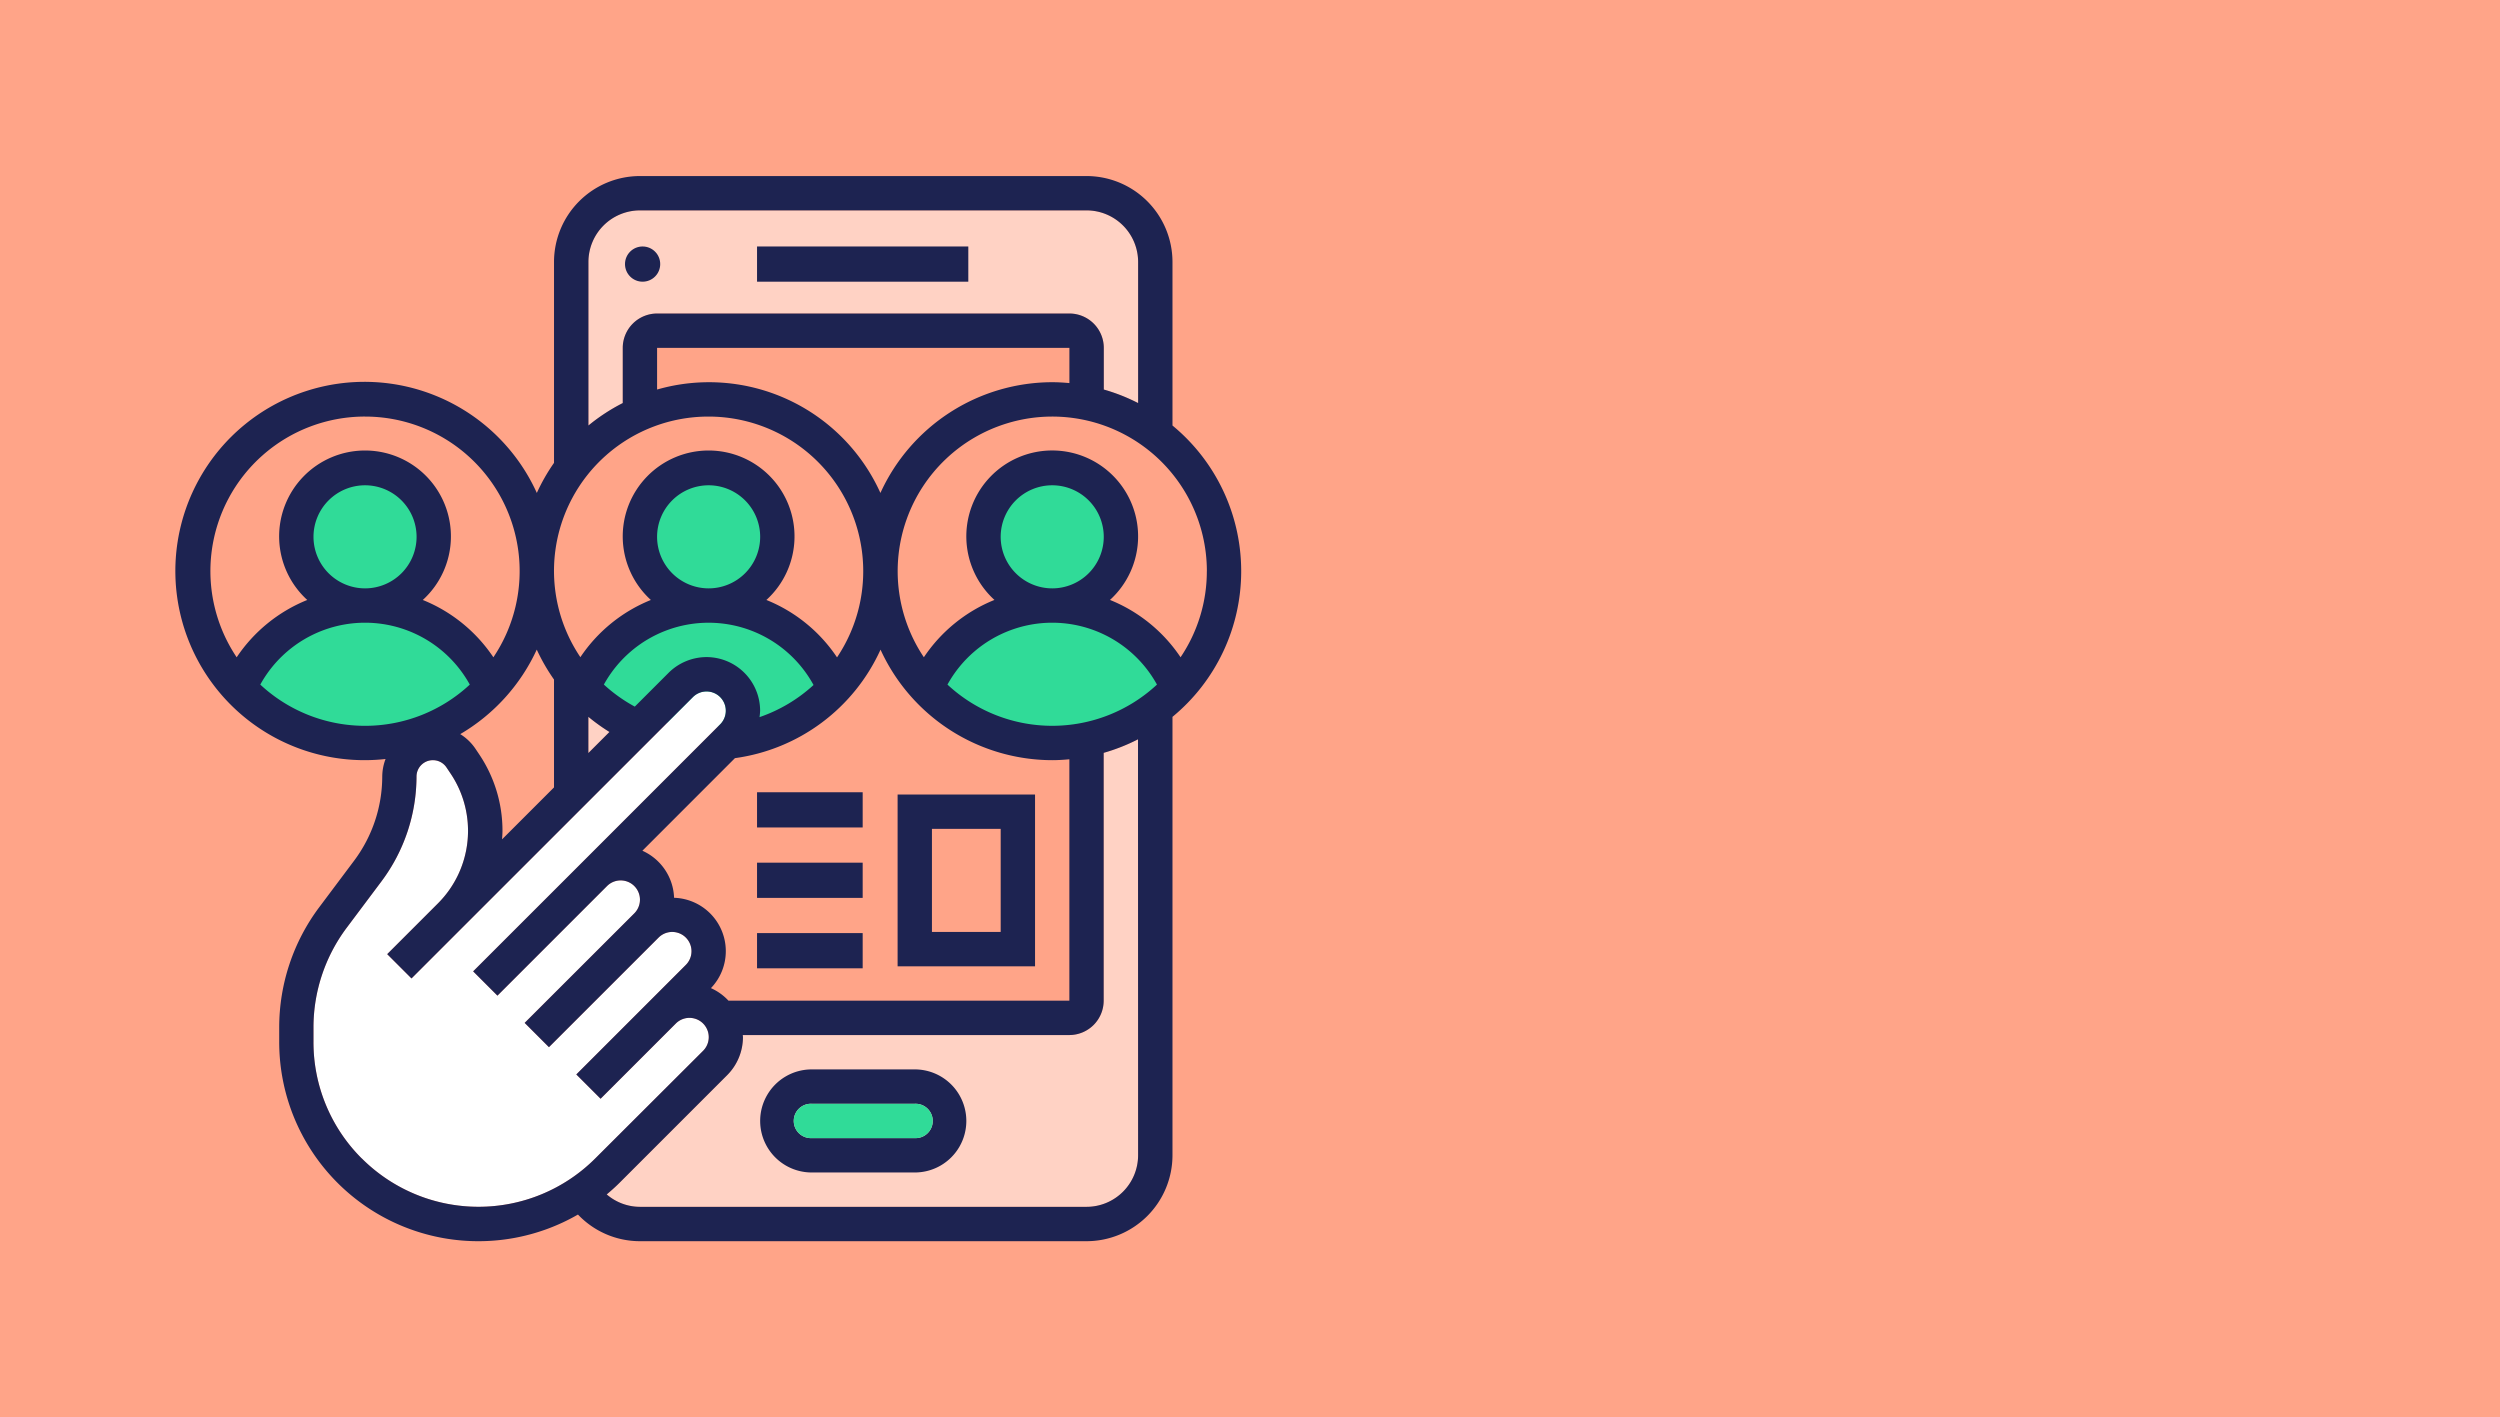
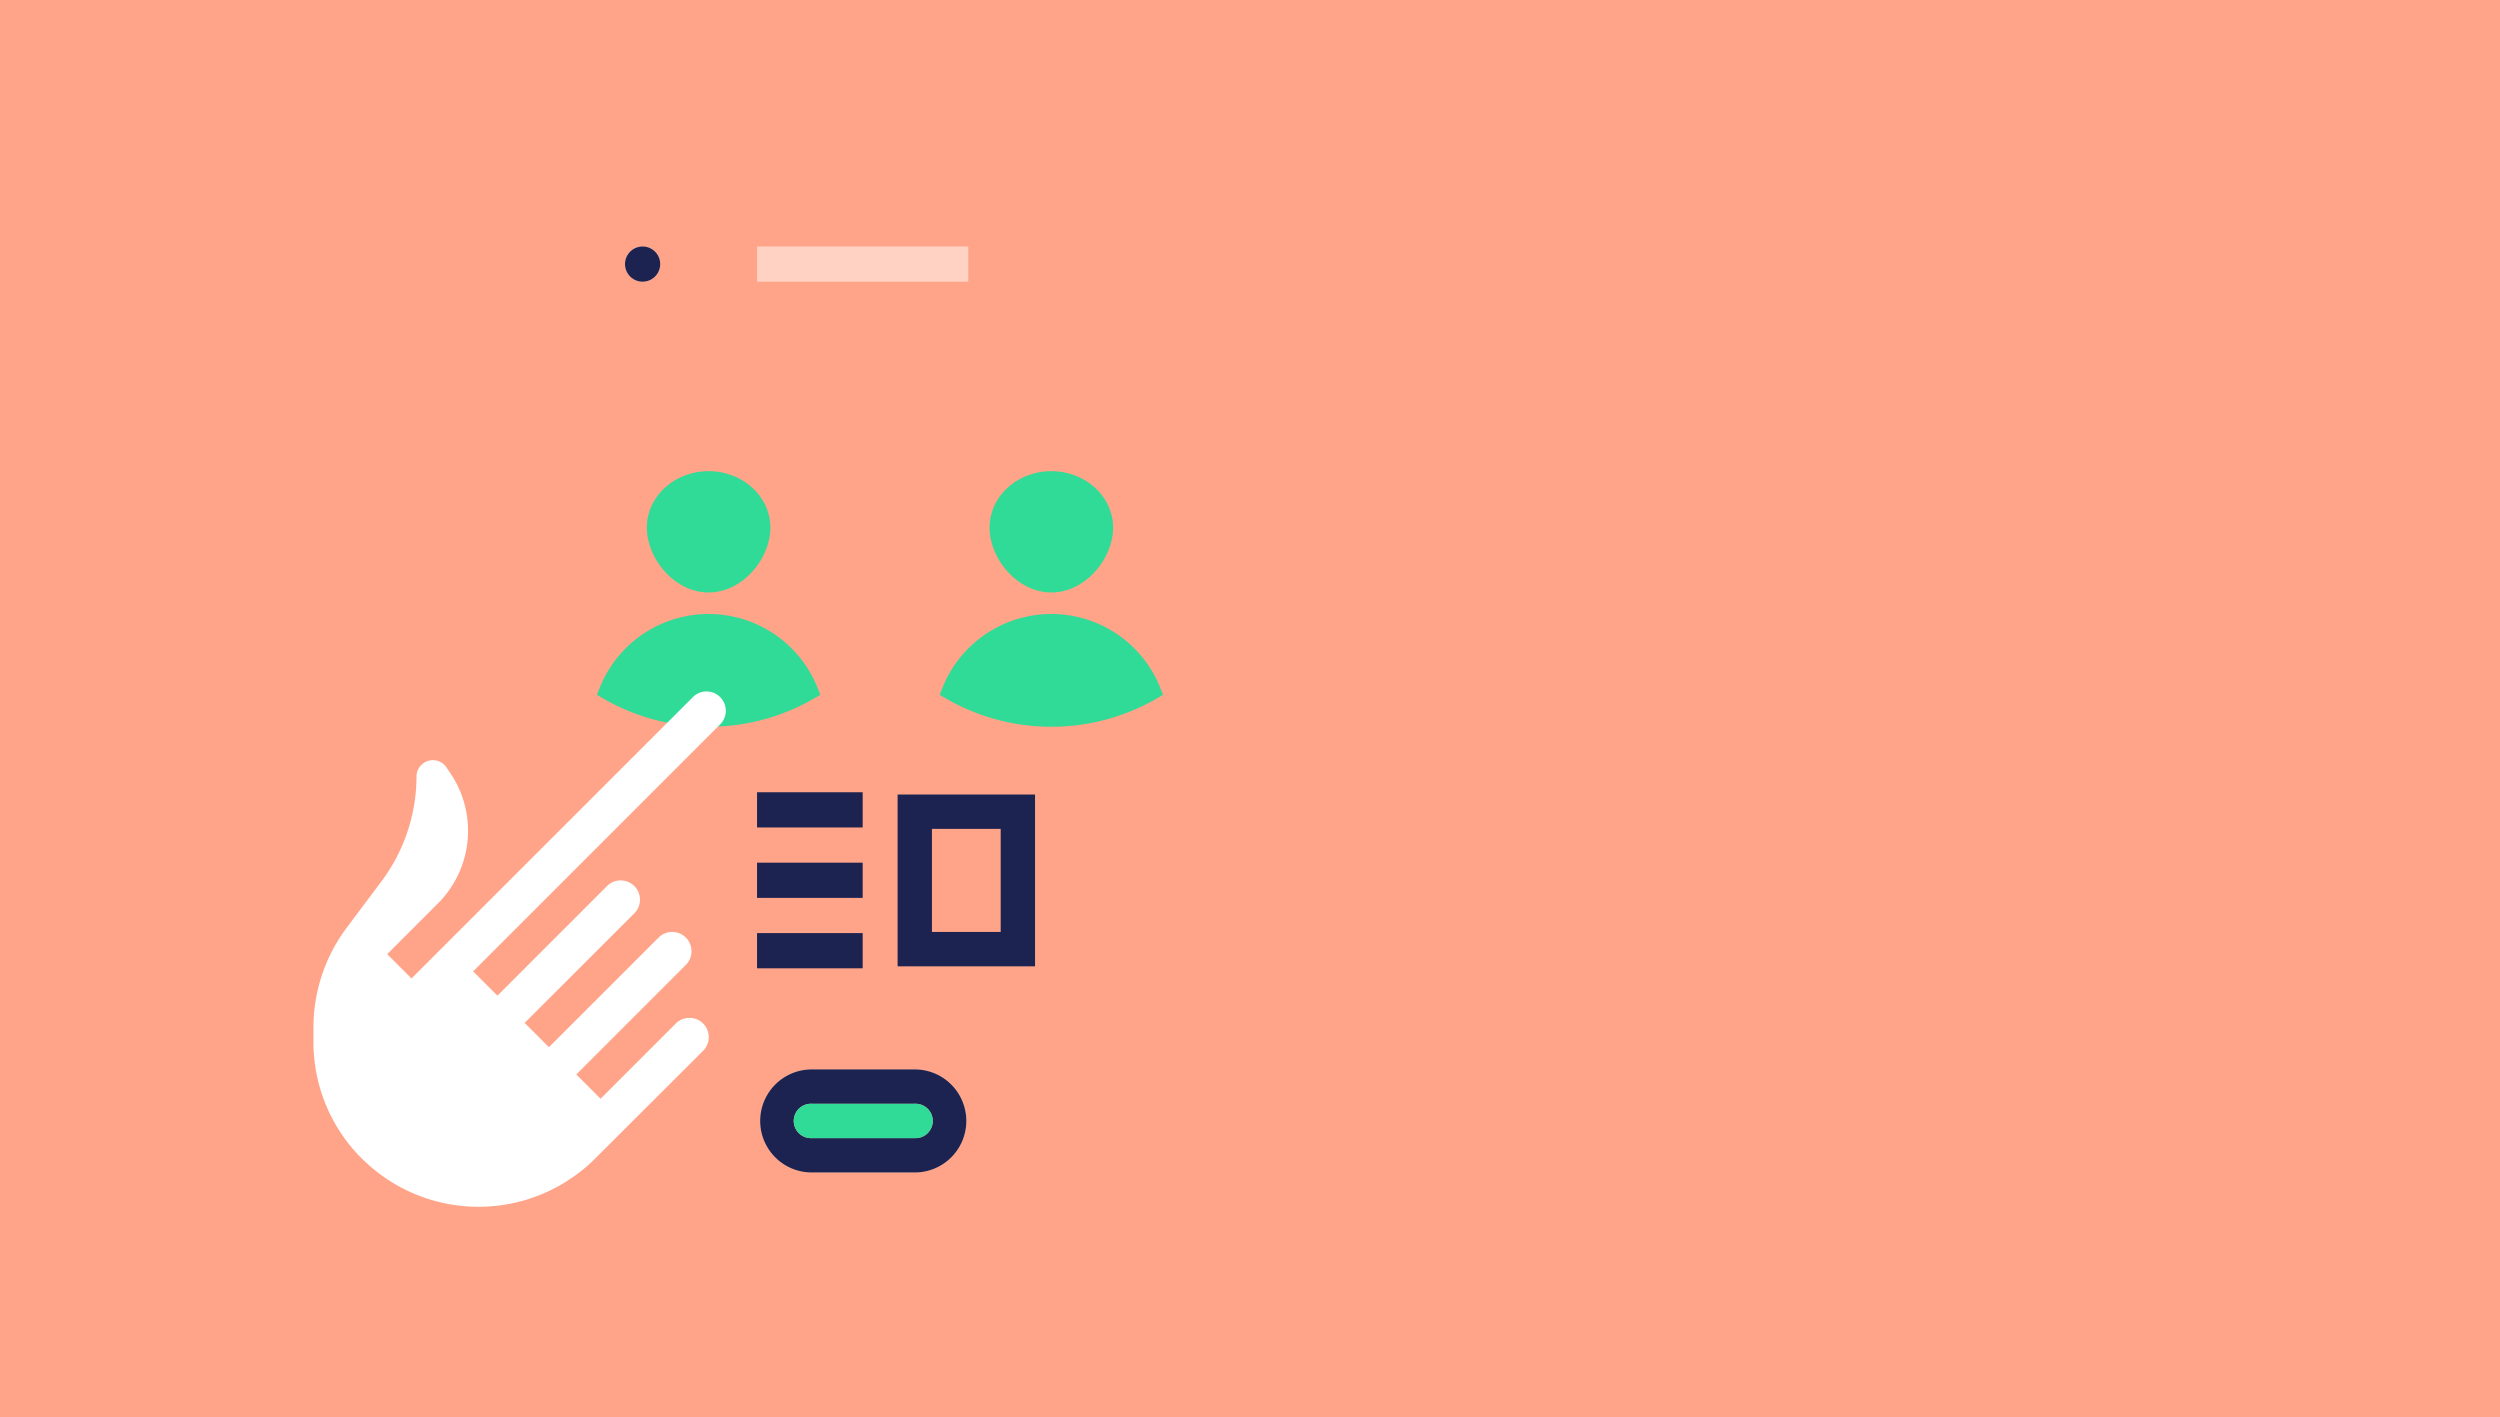
<svg xmlns="http://www.w3.org/2000/svg" width="284" height="161" viewBox="0 0 284 161">
  <rect x="0" y="0" width="284" height="161" fill="#808080" stroke="none" />
  <defs>
    <clipPath id="clip-Ic-knowledge-img-articulo-todos-debieran-saber-sobre-marcacion-automatica">
      <rect width="284" height="161" />
    </clipPath>
  </defs>
  <g id="Ic-knowledge-img-articulo-todos-debieran-saber-sobre-marcacion-automatica" clip-path="url(#clip-Ic-knowledge-img-articulo-todos-debieran-saber-sobre-marcacion-automatica)">
    <rect width="284" height="161" fill="#fff" />
    <rect id="Rectángulo_2313" data-name="Rectángulo 2313" width="161" height="284" transform="translate(284) rotate(90)" fill="#ffa488" />
    <g id="Grupo_11656" data-name="Grupo 11656" transform="translate(2157 3669)">
      <g id="noun_Chatbot_3636931" transform="translate(-2049.011 -3614.475)">
        <g id="Grupo_5" data-name="Grupo 5" transform="translate(0 0)">
          <path id="Trazado_26" data-name="Trazado 26" d="M67.029,36.686a12.322,12.322,0,0,0-22.888,0,22.926,22.926,0,0,0,22.888,0ZM61.6,18.117c0-2.982-2.7-5.407-6.017-5.407s-6.017,2.425-6.017,5.407,2.7,6.371,6.017,6.371S61.6,21.1,61.6,18.117Z" transform="translate(-44.141 -12.71)" fill="#30db98" stroke="#30db98" stroke-width="2" />
        </g>
      </g>
      <g id="noun_Chatbot_3636931-2" data-name="noun_Chatbot_3636931" transform="translate(-2087.944 -3614.475)">
        <g id="Grupo_5-2" data-name="Grupo 5" transform="translate(0 0)">
          <path id="Trazado_26-2" data-name="Trazado 26" d="M67.029,36.686a12.322,12.322,0,0,0-22.888,0,22.926,22.926,0,0,0,22.888,0ZM61.6,18.117c0-2.982-2.7-5.407-6.017-5.407s-6.017,2.425-6.017,5.407,2.7,6.371,6.017,6.371S61.6,21.1,61.6,18.117Z" transform="translate(-44.141 -12.71)" fill="#30db98" stroke="#30db98" stroke-width="2" />
        </g>
      </g>
      <g id="noun_Chatbot_3636931-3" data-name="noun_Chatbot_3636931" transform="translate(-2126.877 -3614.475)">
        <g id="Grupo_5-3" data-name="Grupo 5" transform="translate(0 0)">
-           <path id="Trazado_26-3" data-name="Trazado 26" d="M67.029,36.686a12.322,12.322,0,0,0-22.888,0,22.926,22.926,0,0,0,22.888,0ZM61.6,18.117c0-2.982-2.7-5.407-6.017-5.407s-6.017,2.425-6.017,5.407,2.7,6.371,6.017,6.371S61.6,21.1,61.6,18.117Z" transform="translate(-44.141 -12.71)" fill="#30db98" stroke="#30db98" stroke-width="2" />
-         </g>
+           </g>
      </g>
      <path id="Trazado_20468" data-name="Trazado 20468" d="M22.1,112.607a18.638,18.638,0,0,1-5.49-13.259V97.675a18.887,18.887,0,0,1,3.749-11.249l4-5.338a19.92,19.92,0,0,0,3.956-11.872,1.861,1.861,0,0,1,3.411-1.03l.486.726a11.66,11.66,0,0,1-1.458,14.711l-1.868,1.868-3.9,3.9,2.76,2.76,3.9-3.9,1.868-1.868L59.716,60.189a2.189,2.189,0,0,1,3.735,1.548,2.171,2.171,0,0,1-.64,1.548L47.2,78.9,34.749,91.346l2.76,2.76L49.958,81.656a2.189,2.189,0,0,1,3.1,3.1L40.6,97.2l2.76,2.76L55.813,87.511a2.189,2.189,0,0,1,3.1,3.1l-3.9,3.9-8.546,8.546,2.76,2.76,8.546-8.546a2.189,2.189,0,0,1,3.1,3.1L48.619,112.6a18.752,18.752,0,0,1-26.517,0Z" transform="translate(-2138 -3650)" fill="#fff" />
      <g id="Grupo_11654" data-name="Grupo 11654" transform="translate(-2090.161 -3645.097)" opacity="0.5">
        <circle id="Elipse_549" data-name="Elipse 549" cx="2" cy="2" r="2" transform="translate(4.161 4.097)" fill="#fff" />
        <rect id="Rectángulo_2328" data-name="Rectángulo 2328" width="24" height="4" transform="translate(19.161 4.097)" fill="#fff" />
        <path id="Trazado_20376" data-name="Trazado 20376" d="M52.565,53H40.855a5.855,5.855,0,0,0,0,11.71h11.71a5.855,5.855,0,0,0,0-11.71Zm0,7.806H40.855a1.952,1.952,0,1,1,0-3.9h11.71a1.952,1.952,0,1,1,0,3.9Z" transform="translate(-15.484 44.581)" fill="#fff" />
-         <path id="Trazado_20377" data-name="Trazado 20377" d="M47.839,62.431a21.282,21.282,0,0,0,2.395,1.721l-2.395,2.395ZM53.694,4.9h50.742a5.862,5.862,0,0,1,5.855,5.855V26.789a21.278,21.278,0,0,0-3.9-1.538V20.516a3.907,3.907,0,0,0-3.9-3.9H55.645a3.907,3.907,0,0,0-3.9,3.9v6.272a21.493,21.493,0,0,0-3.9,2.551V10.758A5.862,5.862,0,0,1,53.694,4.9Zm56.6,107.339a5.862,5.862,0,0,1-5.855,5.855H53.694a5.8,5.8,0,0,1-3.771-1.411c.5-.42.989-.853,1.454-1.319l12.241-12.241A6.133,6.133,0,0,0,65.4,98.817c0-.08-.021-.156-.023-.236h37.1a3.907,3.907,0,0,0,3.9-3.9V66.523a21.278,21.278,0,0,0,3.9-1.538Z" transform="translate(-47.839 -4.903)" fill="#fff" />
      </g>
      <g id="Grupo_11655" data-name="Grupo 11655" transform="translate(-2137 -3649)">
        <circle id="Elipse_549-2" data-name="Elipse 549" cx="2" cy="2" r="2" transform="translate(51 8)" fill="#1d2351" />
-         <rect id="Rectángulo_2328-2" data-name="Rectángulo 2328" width="24" height="4" transform="translate(66 8)" fill="#1d2351" />
        <path id="Trazado_20376-2" data-name="Trazado 20376" d="M52.565,53H40.855a5.855,5.855,0,0,0,0,11.71h11.71a5.855,5.855,0,0,0,0-11.71Zm0,7.806H40.855a1.952,1.952,0,1,1,0-3.9h11.71a1.952,1.952,0,1,1,0,3.9Z" transform="translate(31.355 48.484)" fill="#1d2351" />
-         <path id="Trazado_20377-2" data-name="Trazado 20377" d="M122,45.887a21.441,21.441,0,0,0-7.806-16.548V10.758A9.769,9.769,0,0,0,104.435,1H53.694a9.769,9.769,0,0,0-9.758,9.758V33.582A21.419,21.419,0,0,0,41.984,37,21.489,21.489,0,1,0,24.8,67.222a5.7,5.7,0,0,0-.377,1.995,15.993,15.993,0,0,1-3.175,9.53l-4,5.338a22.782,22.782,0,0,0-4.53,13.589v1.673a22.629,22.629,0,0,0,33.939,19.625A9.7,9.7,0,0,0,53.694,122h50.742a9.769,9.769,0,0,0,9.758-9.758V62.435A21.441,21.441,0,0,0,122,45.887ZM61.763,93.251a6.066,6.066,0,0,0-4.188-10.262,6.086,6.086,0,0,0-3.6-5.345L64.49,67.125A21.336,21.336,0,0,0,81.028,54.8a21.477,21.477,0,0,0,19.5,12.555c.66,0,1.308-.041,1.952-.1V94.677H63.754A6.118,6.118,0,0,0,61.763,93.251Zm-.5-37.606a6.132,6.132,0,0,0-4.307,1.784l-3.843,3.843A17.433,17.433,0,0,1,49.6,58.766a13.584,13.584,0,0,1,23.818.051,17.45,17.45,0,0,1-6.138,3.65,6.462,6.462,0,0,0,.07-.73A6.1,6.1,0,0,0,61.264,55.645ZM47.839,62.431a21.284,21.284,0,0,0,2.395,1.721l-2.395,2.395Zm7.806-20.447A5.855,5.855,0,1,1,61.5,47.839,5.862,5.862,0,0,1,55.645,41.984Zm44.887,21.468a17.48,17.48,0,0,1-11.9-4.682,13.587,13.587,0,0,1,23.8,0A17.48,17.48,0,0,1,100.532,63.452ZM94.677,41.984a5.855,5.855,0,1,1,5.855,5.855A5.862,5.862,0,0,1,94.677,41.984Zm23.419,3.9a17.457,17.457,0,0,1-2.984,9.781,17.532,17.532,0,0,0-8.019-6.513,9.757,9.757,0,1,0-13.123,0,17.53,17.53,0,0,0-8.019,6.513A17.562,17.562,0,1,1,118.1,45.887ZM102.484,24.519c-.644-.059-1.292-.1-1.952-.1A21.482,21.482,0,0,0,81.016,37,21.359,21.359,0,0,0,55.645,25.251V20.516h46.839ZM53.694,4.9h50.742a5.862,5.862,0,0,1,5.855,5.855V26.789a21.278,21.278,0,0,0-3.9-1.538V20.516a3.907,3.907,0,0,0-3.9-3.9H55.645a3.907,3.907,0,0,0-3.9,3.9v6.272a21.493,21.493,0,0,0-3.9,2.551V10.758A5.862,5.862,0,0,1,53.694,4.9ZM61.5,28.323A17.569,17.569,0,0,1,76.086,55.678a17.534,17.534,0,0,0-8.025-6.522,9.757,9.757,0,1,0-13.123,0,17.536,17.536,0,0,0-8.007,6.5A17.531,17.531,0,0,1,61.5,28.323Zm-39.032,0A17.555,17.555,0,0,1,37.048,55.669a17.533,17.533,0,0,0-8.019-6.513,9.757,9.757,0,1,0-13.123,0,17.53,17.53,0,0,0-8.019,6.513,17.556,17.556,0,0,1,14.58-27.348ZM16.613,41.984a5.855,5.855,0,1,1,5.855,5.855A5.862,5.862,0,0,1,16.613,41.984ZM10.569,58.77a13.587,13.587,0,0,1,23.8,0,17.461,17.461,0,0,1-23.8,0Zm31.407-3.975a21.632,21.632,0,0,0,1.959,3.4V70.45l-5.9,5.9c.02-.324.047-.646.047-.974a15.521,15.521,0,0,0-2.613-8.634l-.486-.726a5.728,5.728,0,0,0-1.7-1.62A21.575,21.575,0,0,0,41.976,54.794ZM22.1,112.607a18.638,18.638,0,0,1-5.49-13.259V97.675a18.887,18.887,0,0,1,3.749-11.249l4-5.338a19.92,19.92,0,0,0,3.956-11.872,1.861,1.861,0,0,1,3.411-1.03l.486.726a11.66,11.66,0,0,1-1.458,14.711l-1.868,1.868-3.9,3.9,2.76,2.76,3.9-3.9,1.868-1.868L59.716,60.189a2.189,2.189,0,0,1,3.735,1.548,2.171,2.171,0,0,1-.64,1.548L47.2,78.9,34.749,91.346l2.76,2.76L49.958,81.656a2.189,2.189,0,0,1,3.1,3.1L40.6,97.2l2.76,2.76L55.813,87.511a2.189,2.189,0,0,1,3.1,3.1l-3.9,3.9-8.546,8.546,2.76,2.76,8.546-8.546a2.189,2.189,0,0,1,3.1,3.1L48.619,112.6a18.752,18.752,0,0,1-26.517,0Zm88.188-.365a5.862,5.862,0,0,1-5.855,5.855H53.694a5.8,5.8,0,0,1-3.771-1.411c.5-.42.989-.853,1.454-1.319l12.241-12.241A6.133,6.133,0,0,0,65.4,98.817c0-.08-.021-.156-.023-.236h37.1a3.907,3.907,0,0,0,3.9-3.9V66.523a21.279,21.279,0,0,0,3.9-1.538Z" transform="translate(-1 -1)" fill="#1d2351" />
        <path id="Trazado_20378" data-name="Trazado 20378" d="M43,56.516H58.613V37H43ZM46.9,40.9H54.71v11.71H46.9Z" transform="translate(38.968 33.258)" fill="#1d2351" />
        <rect id="Rectángulo_2329" data-name="Rectángulo 2329" width="12" height="4" transform="translate(66 86)" fill="#1d2351" />
        <rect id="Rectángulo_2330" data-name="Rectángulo 2330" width="12" height="4" transform="translate(66 78)" fill="#1d2351" />
        <rect id="Rectángulo_2331" data-name="Rectángulo 2331" width="12" height="4" transform="translate(66 70)" fill="#1d2351" />
      </g>
      <path id="Trazado_20469" data-name="Trazado 20469" d="M52.565,60.806H40.855a1.952,1.952,0,1,1,0-3.9h11.71a1.952,1.952,0,1,1,0,3.9Z" transform="translate(-2105.645 -3600.516)" fill="#30db98" />
    </g>
  </g>
</svg>